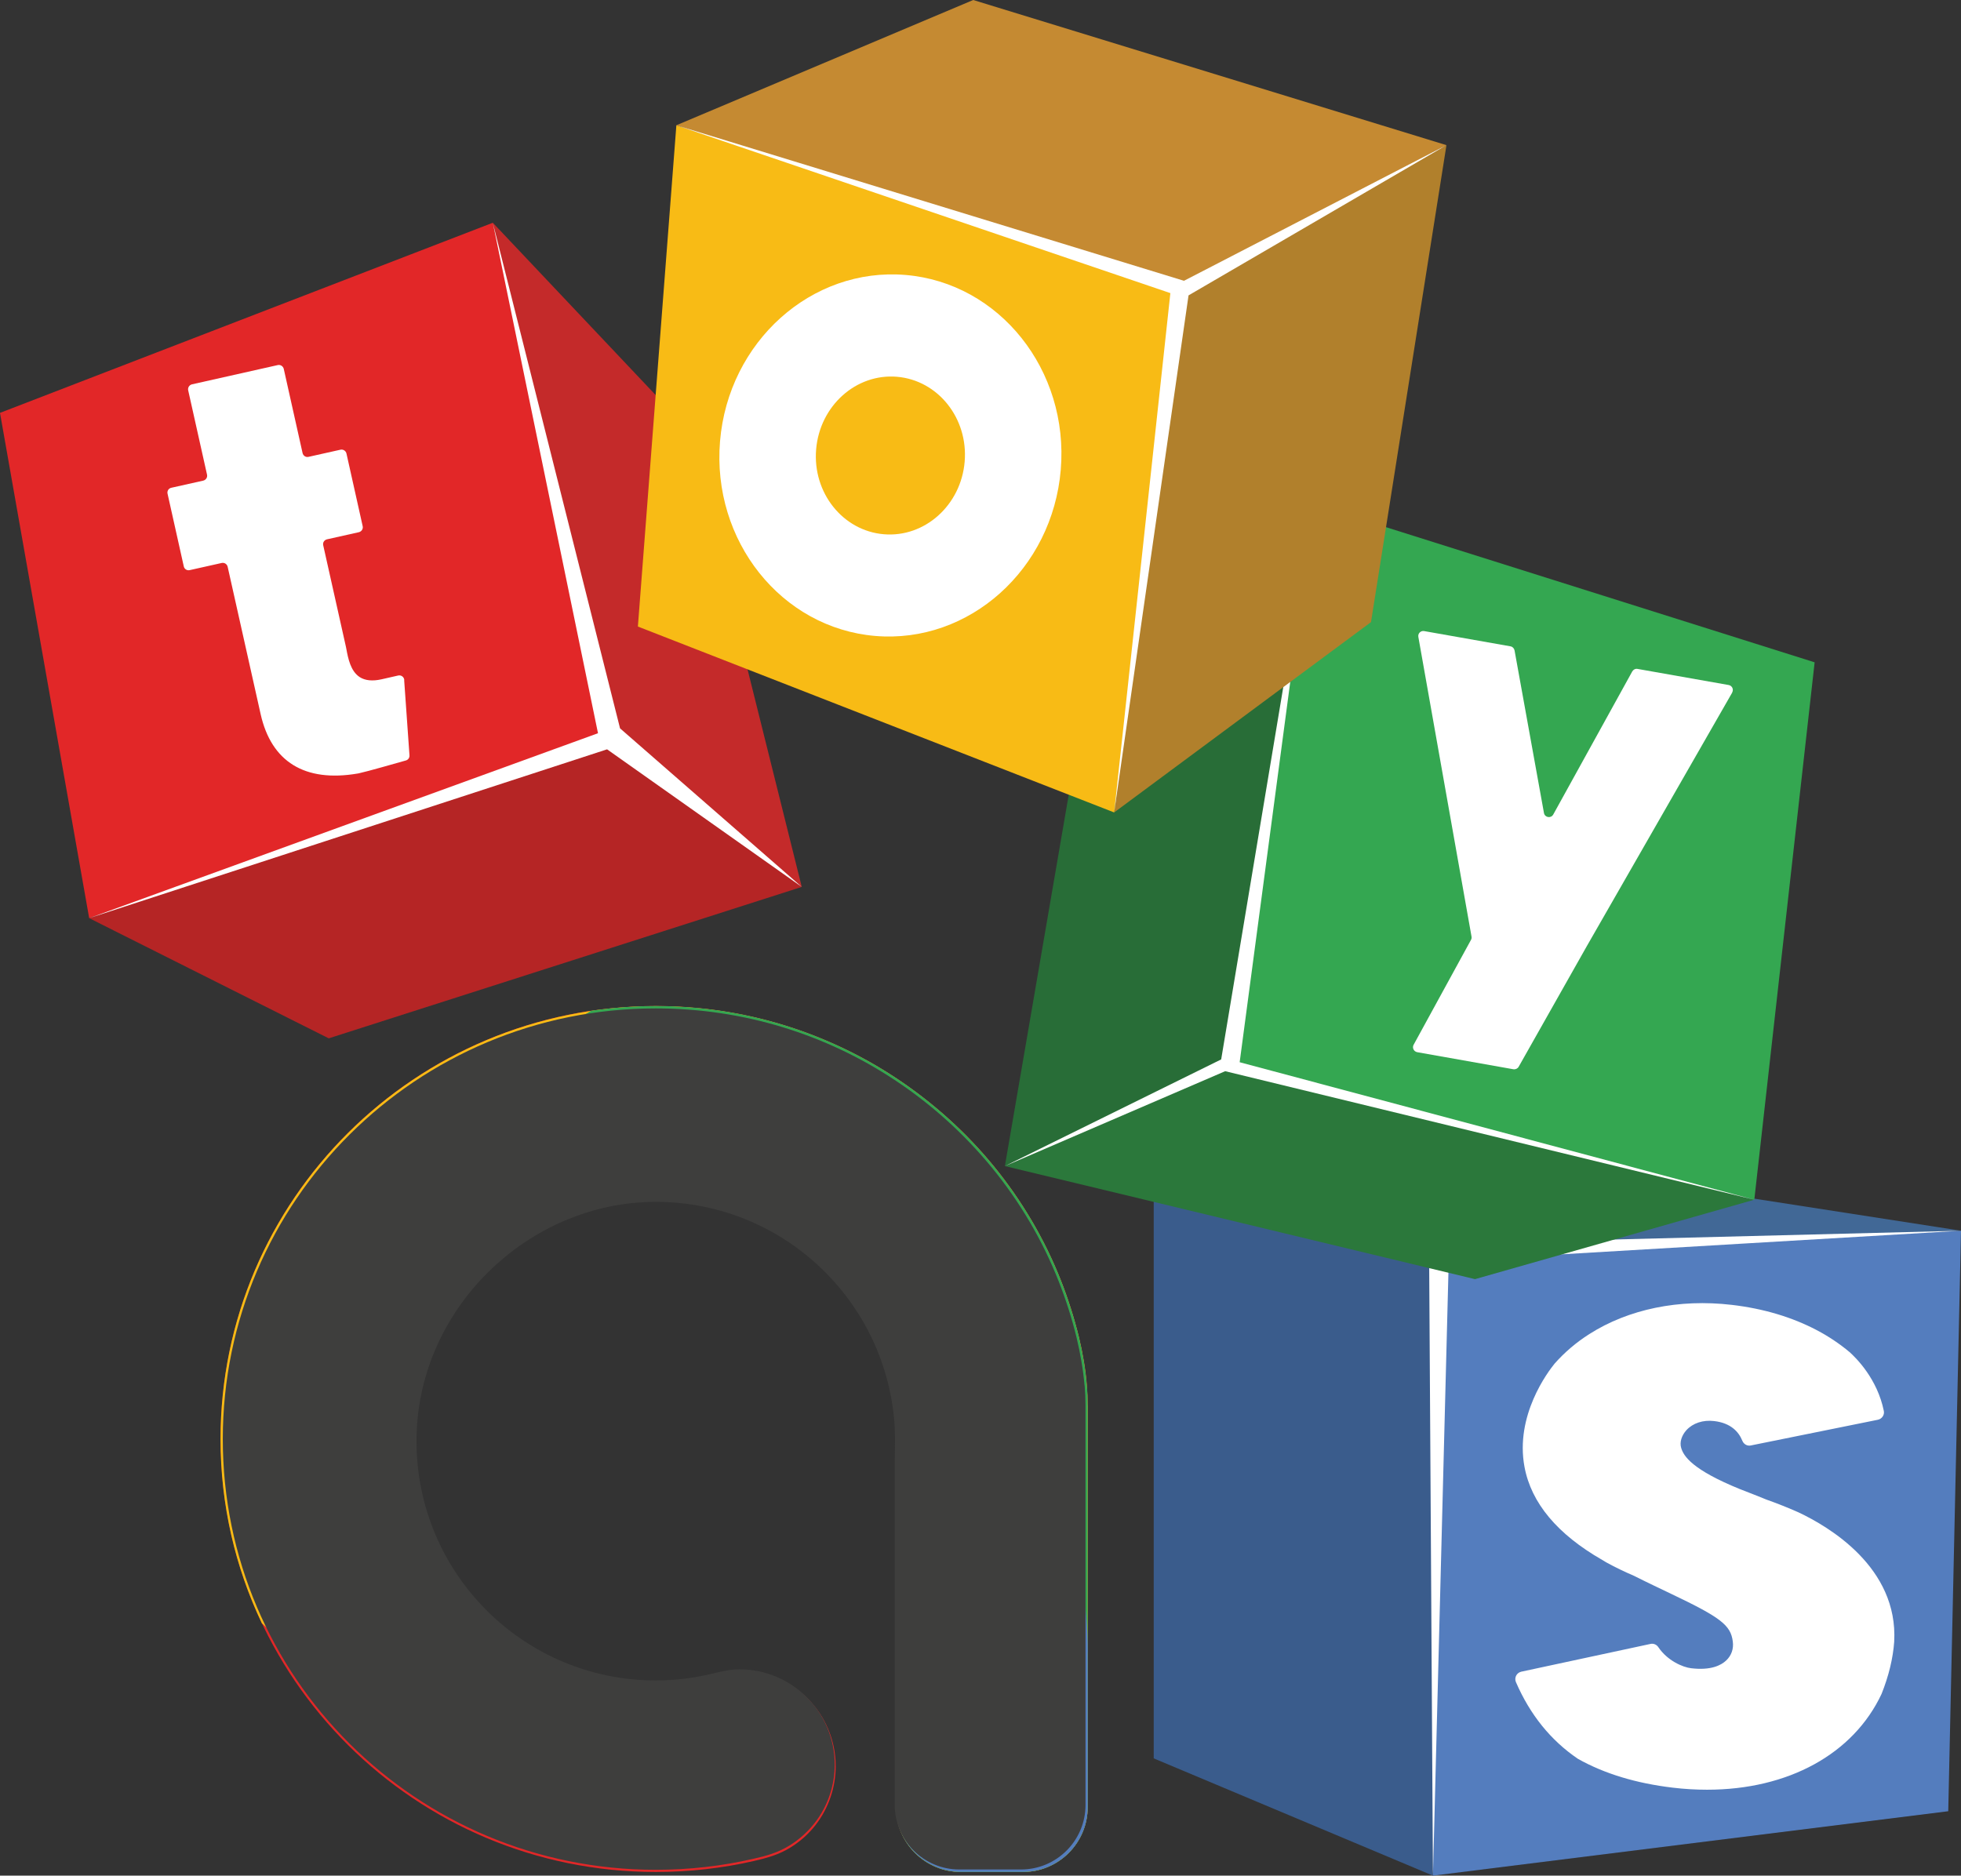
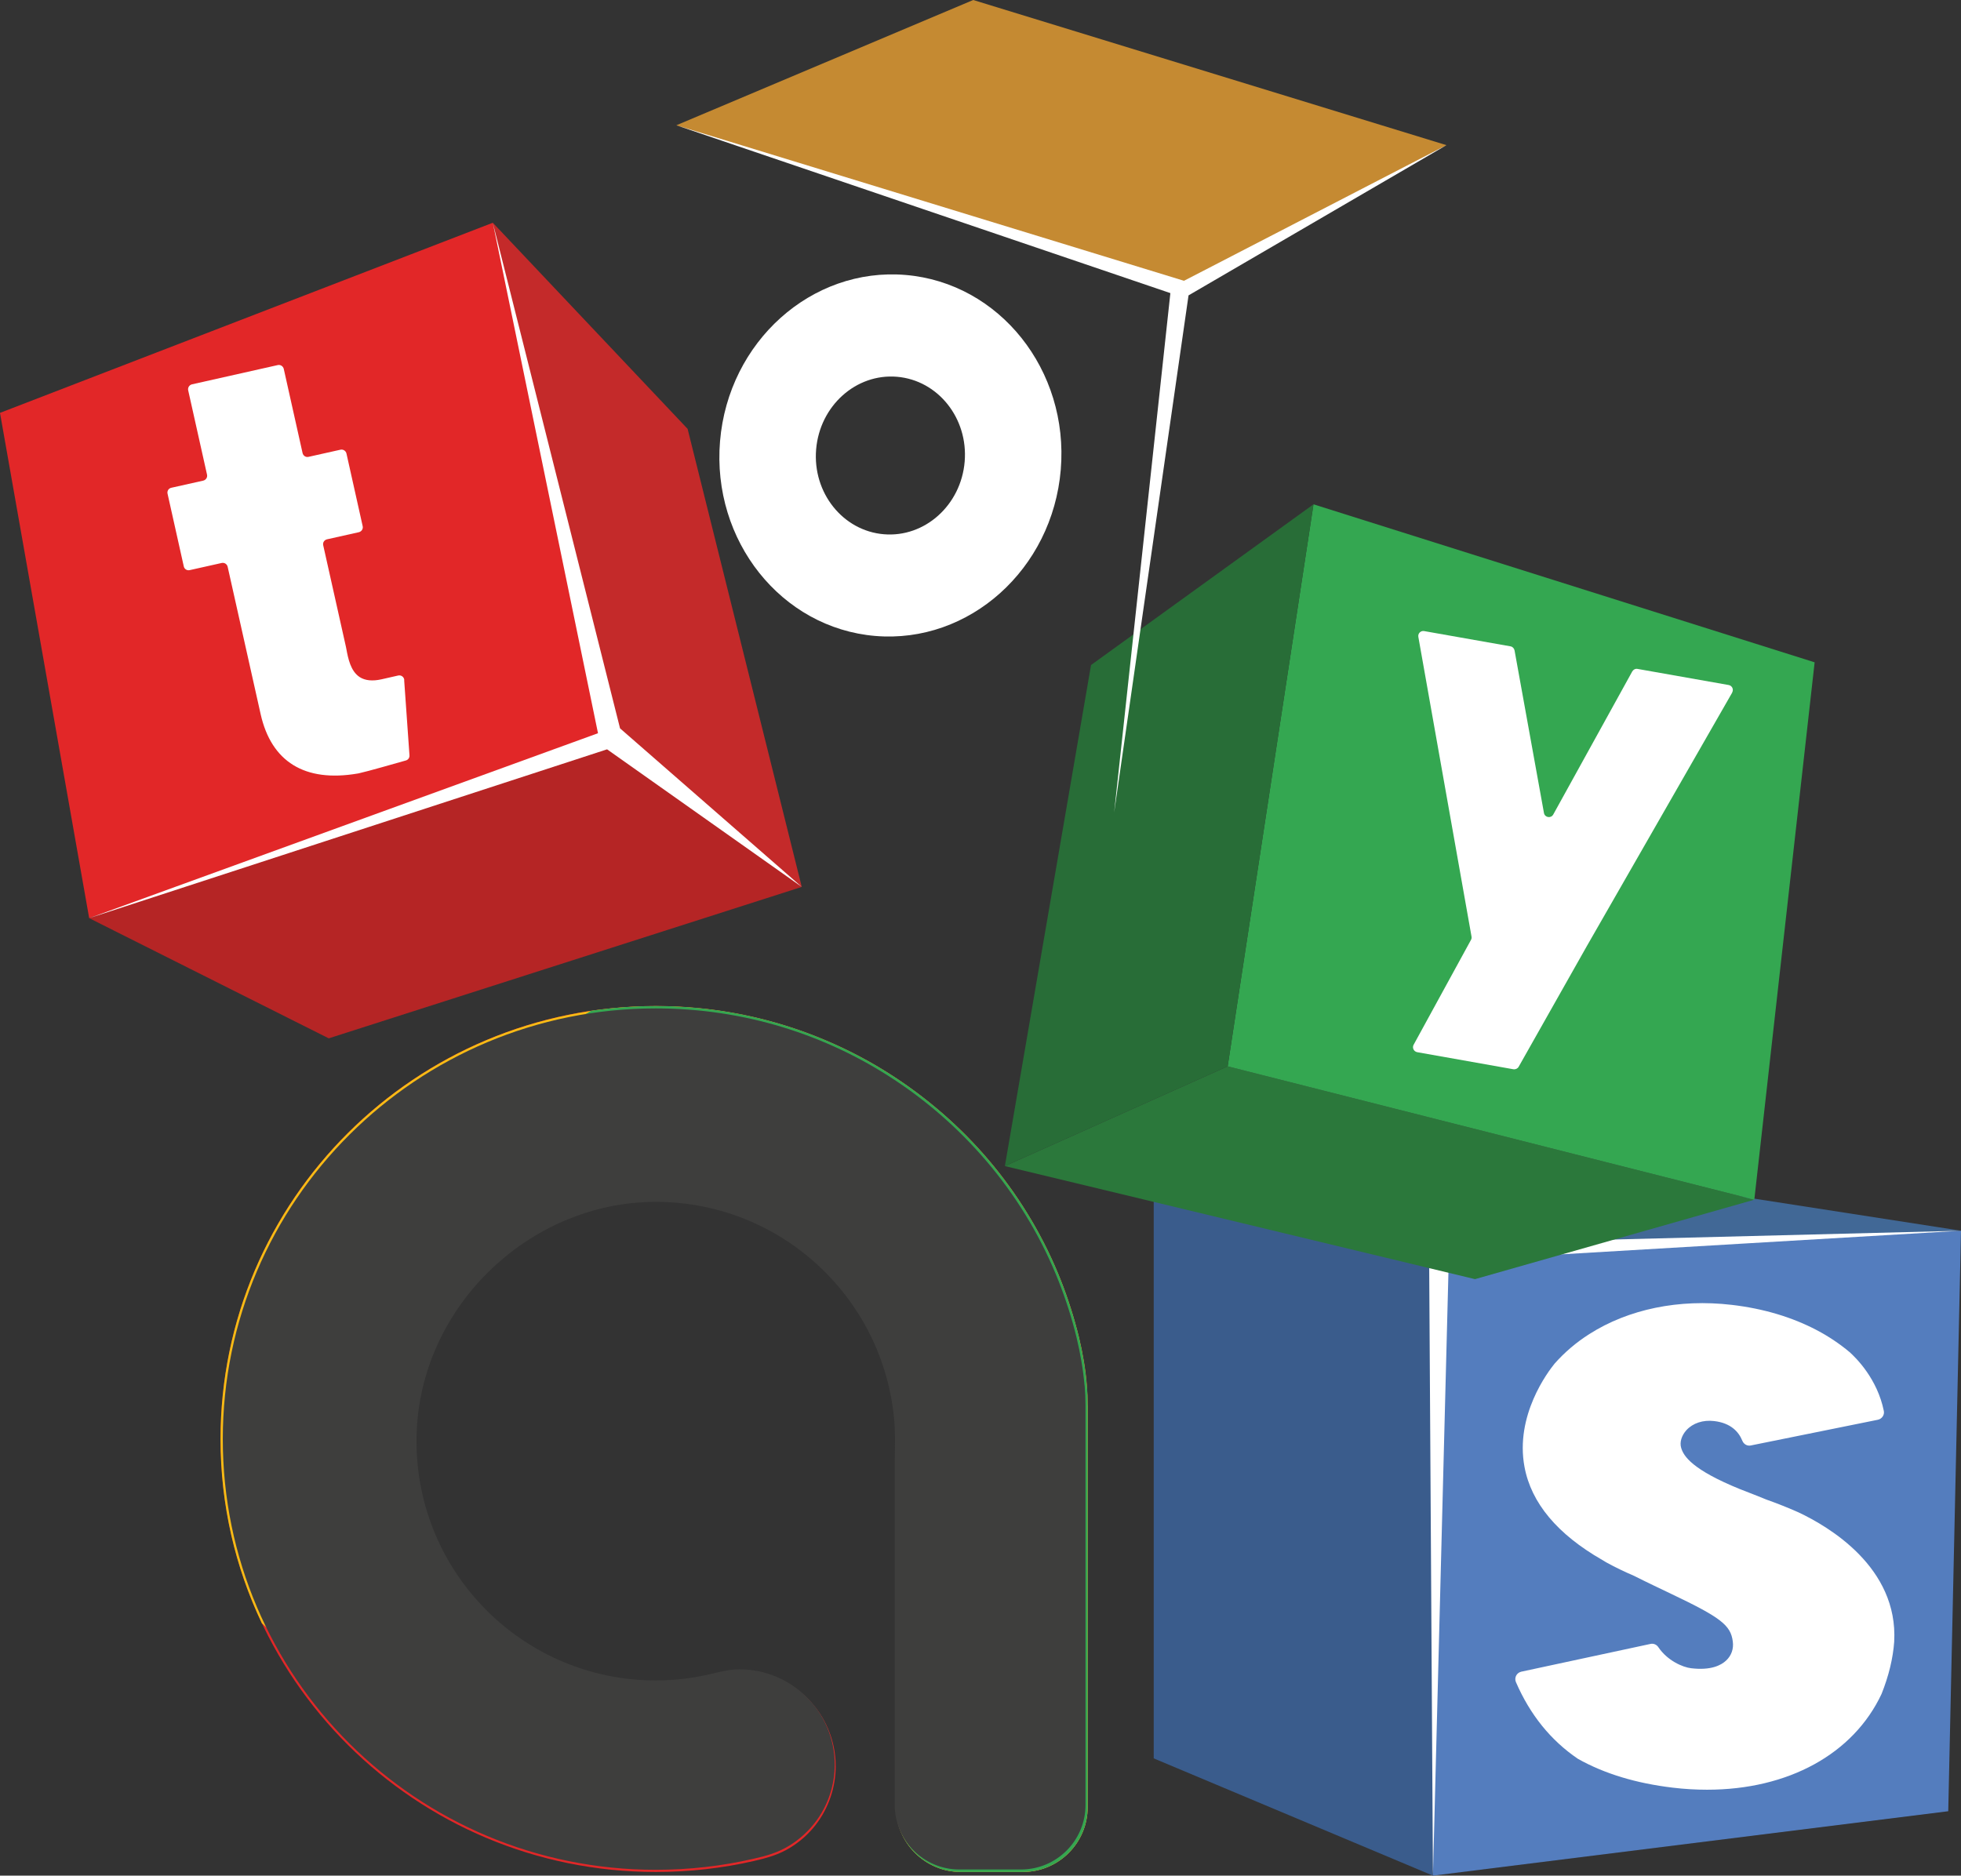
<svg xmlns="http://www.w3.org/2000/svg" viewBox="0 0 181.41 173.54" data-name="Layer 2" id="Layer_2">
  <rect x="0" y="0" width="181.41" height="173.54" fill="#333333" stroke="none" />
  <defs>
    <style>
      .cls-1 {
        fill: #286d37;
      }

      .cls-2 {
        fill: #3a5c8c;
      }

      .cls-3 {
        fill: #3e3e3d;
      }

      .cls-4 {
        fill: #b1802c;
      }

      .cls-5 {
        fill: #b52525;
      }

      .cls-6 {
        fill: #2b783b;
      }

      .cls-7 {
        fill: #fff;
      }

      .cls-8 {
        fill: #416896;
      }

      .cls-9 {
        fill: #f8bb15;
      }

      .cls-10 {
        fill: #c42a2a;
      }

      .cls-11 {
        fill: #e22728;
      }

      .cls-12 {
        fill: #34a751;
      }

      .cls-13 {
        fill: #547dbe;
      }

      .cls-14 {
        fill: #c58a32;
      }
    </style>
  </defs>
  <g data-name="Layer 1" id="Layer_1-2">
    <g>
      <g>
        <g>
          <g>
            <g>
              <polygon points="45.59 20.61 56.87 68.37 74.17 82.06 63.61 39.68 45.59 20.61" class="cls-10" />
              <polygon points="0 38.2 45.59 20.61 56.87 68.37 8.25 84.95 0 38.2" class="cls-11" />
              <polygon points="74.17 82.06 56.87 68.37 8.25 84.95 30.41 96.07 74.17 82.06" class="cls-5" />
            </g>
            <polygon points="8.25 84.95 56.16 69.33 74.17 82.06 57.36 67.39 45.59 20.61 55.32 67.84 8.25 84.95" class="cls-7" />
            <path d="M37.39,62.94l.49,6.94c.02.22-.12.42-.33.48-.96.27-3.53,1.01-4.32,1.18-.06.01-.11.03-.15.03-4.88.83-7.98-1.08-8.97-5.5l-3.05-13.63c-.06-.25-.3-.41-.56-.35l-2.95.66c-.25.06-.5-.1-.55-.35l-1.5-6.72c-.06-.25.1-.5.35-.55l2.95-.66c.25-.06.41-.3.35-.56l-1.74-7.79c-.06-.25.1-.5.35-.56l7.93-1.78c.25-.06.5.1.56.35l1.74,7.79c.06.25.3.41.55.35l2.95-.66c.25-.06.5.1.56.35l1.5,6.72c.06.25-.1.5-.35.56l-2.95.66c-.25.06-.41.3-.35.55.53,2.36,2.09,9.32,2.1,9.39l.04.2c.16.87.39,2.06,1.24,2.61.5.32,1.18.39,2.02.2l1.54-.35c.28-.06.54.14.56.42Z" class="cls-7" />
          </g>
          <g>
            <g>
              <polygon points="132.56 173.54 133.2 116.05 181.41 113.87 180.23 167.58 132.56 173.54" class="cls-13" />
              <polygon points="106.73 162.69 132.56 173.54 133.2 116.05 106.73 110.91 106.73 162.69" class="cls-2" />
              <polygon points="181.41 113.87 133.2 116.05 106.73 110.91 151.57 109.24 181.41 113.87" class="cls-8" />
            </g>
            <polygon points="132.56 173.54 134.02 116.67 181.41 113.87 133.95 115.07 106.73 110.91 132.21 116.64 132.56 173.54" class="cls-7" />
            <path d="M175.23,151.9c-.11,1.53-.5,3.15-1.17,4.83-2.61,5.56-8.64,8.86-16.14,8.86-1.03,0-2.1-.06-3.17-.19-3.38-.4-6.33-1.29-8.78-2.67-2.52-1.71-4.43-4.09-5.73-7.09-.18-.41.06-.87.49-.97l11.96-2.57c.28-.06.56.06.72.3.84,1.25,2.26,1.86,3.03,1.95,1.83.22,2.78-.27,3.25-.72.48-.45.7-1.07.61-1.75-.19-1.51-1.1-2.22-5.72-4.42l-.06-.03c-.92-.44-2.07-.98-3.34-1.62-.88-.38-1.74-.79-2.54-1.23l-.07-.04c-.11-.07-.23-.14-.35-.21-4.15-2.38-6.57-5.27-7.19-8.61-.89-4.76,2.17-8.8,2.79-9.56.93-1.05,2-1.96,3.21-2.73,3.63-2.31,8.3-3.27,13.17-2.7,2.92.34,5.57,1.13,7.87,2.34,1.1.58,2.11,1.26,3.02,2.02.63.56,2.58,2.49,3.18,5.45.08.37-.17.74-.55.82l-11.76,2.38c-.33.07-.65-.12-.78-.44-.33-.82-1.06-1.64-2.61-1.82-1.03-.12-1.96.19-2.56.84-.45.5-.64,1.12-.49,1.63.22.78,1.03,2.03,5.42,3.82.88.34,1.67.65,2.48.98,1.02.36,2.01.76,2.94,1.17h0c2.79,1.31,9.25,5.09,8.87,11.97Z" class="cls-7" />
          </g>
          <g>
            <g>
              <polygon points="162.29 111 113.57 98.66 92.96 107.89 136.45 118.35 162.29 111" class="cls-6" />
              <polygon points="167.87 61.28 162.29 111 113.57 98.66 121.51 46.66 167.87 61.28" class="cls-12" />
              <polygon points="92.96 107.89 113.57 98.66 121.51 46.66 100.93 61.53 92.96 107.89" class="cls-1" />
            </g>
-             <polygon points="92.96 107.89 113.34 99.11 162.29 111 114.68 98.28 121.59 46.32 112.97 98.02 92.96 107.89" class="cls-7" />
            <path d="M160.25,64.07l-13.45,23.46-6.31,11.17c-.1.17-.29.26-.49.23l-8.9-1.58c-.31-.06-.48-.4-.33-.68l5.31-9.71c.05-.09.07-.2.05-.3l-4.92-27.73c-.06-.32.22-.6.54-.54l7.98,1.41c.19.03.34.18.38.38l2.72,15.04c.08.43.65.52.86.14l7.31-13.24c.1-.17.29-.27.49-.23l8.43,1.49c.32.06.48.41.32.69Z" class="cls-7" />
          </g>
          <g>
            <g>
-               <polygon points="103.07 75.17 109.18 26.66 133.81 13.43 126.83 57.56 103.07 75.17" class="cls-4" />
-               <polygon points="62.57 11.59 109.18 26.66 103.07 75.17 59.01 57.97 62.57 11.59" class="cls-9" />
              <polygon points="62.57 11.59 109.18 26.66 133.81 13.43 90.03 0 62.57 11.59" class="cls-14" />
            </g>
            <polygon points="103.07 75.17 109.95 27.33 133.81 13.43 109.53 25.98 62.57 11.59 108.27 27.12 103.07 75.17" class="cls-7" />
            <path d="M98.13,43.46c-.77,9.21-8.47,16.11-17.16,15.38-8.69-.73-15.13-8.81-14.36-18.02s8.47-16.11,17.16-15.38,15.13,8.81,14.36,18.02ZM89.24,42.72c.34-4.02-2.47-7.54-6.26-7.86-3.79-.32-7.14,2.69-7.48,6.71-.34,4.02,2.47,7.54,6.26,7.86,3.79.32,7.14-2.69,7.48-6.71Z" class="cls-7" />
          </g>
        </g>
        <g>
          <g>
            <path d="M100.54,128.16c.05.62.08,1.24.08,1.86v37.17c0,3.31-2.68,6-6,6h-5.74c-3.28,0-5.96-2.66-6-5.94v-30.4c0-.96,0-1.92.02-2.87.01-.64.01-1.29-.02-1.93-.67-11.69-10.36-20.97-22.22-20.97s-22.25,9.96-22.25,22.25,9.96,22.25,22.25,22.25c1.67,0,3.29-.19,4.86-.54.98-.22,1.9-.49,2.92-.49,4.89,0,8.87,3.98,8.87,8.87,0,1.95-.66,3.88-1.85,5.42-.66.85-1.47,1.57-2.39,2.13-1.03.63-2.13.94-3.31,1.21-2.92.67-5.96,1.02-9.09,1.02-22.23,0-40.26-17.94-40.26-40.06s18.03-40.06,40.26-40.06c8.22,0,15.85,2.45,22.22,6.66,3.39,2.25,6.45,4.98,9.03,8.13s4.71,6.76,6.22,10.58c.68,1.71,1.23,3.46,1.67,5.25.36,1.47.62,2.96.74,4.46Z" class="cls-11" />
            <path d="M100.62,130.03v37.17c0,3.31-2.68,6-6,6h-5.74c-3.28,0-5.96-2.66-6-5.94v-30.41c0-.95,0-1.92.02-2.87.01-.65.01-1.28-.02-1.93-.67-11.69-10.36-20.97-22.22-20.97s-22.25,9.96-22.25,22.25,9.96,22.25,22.25,22.25c1.67,0,3.29-.19,4.86-.54.98-.22,1.91-.49,2.92-.49.71,0,1.39.08,2.03.24-5.83,3.74-12.77,5.92-20.22,5.92-10.11,0-19.3-4.01-26.03-10.53-2.46-5.18-3.82-10.94-3.82-17.03,0-22.12,18.03-40.06,40.26-40.06,5.52,0,10.77,1.11,15.55,3.11,2.34.98,4.58,2.16,6.67,3.55,3.4,2.25,6.45,4.99,9.02,8.13,2.61,3.19,4.72,6.76,6.23,10.59.67,1.71,1.23,3.46,1.67,5.25.35,1.47.61,2.95.73,4.46.06.62.08,1.25.08,1.87Z" class="cls-9" />
            <path d="M100.62,130.03v37.17c0,3.31-2.68,6-6,6h-5.74c-3.28,0-5.96-2.66-6-5.94v-30.41c0-.95,0-1.92.02-2.87.01-.65.01-1.28-.02-1.93-.67-11.69-10.36-20.97-22.22-20.97s-22.25,9.96-22.25,22.25c0,3.32.73,6.46,2.05,9.29-2.59-5.08-4.03-10.83-4.03-16.91,0-13.67,7.33-25.64,18.25-32.19,1.95-.28,3.95-.44,5.99-.44,8.22,0,15.85,2.45,22.22,6.66,3.4,2.25,6.45,4.99,9.02,8.13,2.61,3.19,4.72,6.76,6.23,10.59.67,1.71,1.23,3.46,1.67,5.25.35,1.47.61,2.95.73,4.46.06.62.08,1.25.08,1.87Z" class="cls-12" />
-             <path d="M100.62,152.88v14.32c0,3.14-2.42,5.73-5.5,5.97-.16.01-.33.02-.49.02h-5.74c-3.28,0-5.96-2.66-6-5.94v-30.41c0-.95,0-1.92.02-2.87.01-.65.01-1.28-.02-1.93-.32-5.47-2.61-10.42-6.17-14.13,13.98,5.43,23.91,19.03,23.91,34.96Z" class="cls-13" />
          </g>
          <g>
            <path d="M73.38,163.96c0,1.15-.94,2.09-2.09,2.09-.41,0-.79-.12-1.12-.33-4.38,2.82-9.57,4.46-15.15,4.46-2.59,0-5.1-.35-7.48-1.02,1.72.33,3.48.51,5.29.51,6.13,0,11.8-1.96,16.41-5.32-.04-.13-.05-.26-.05-.39,0-1.15.94-2.09,2.09-2.09.27,0,.54.06.78.15.6.24,1.06.75,1.22,1.38.07.18.09.36.09.56Z" class="cls-7" />
            <circle r="1.13" cy="163.99" cx="71.26" class="cls-11" />
          </g>
        </g>
      </g>
      <path d="M100.34,128.19c.05.62.08,1.23.08,1.85v36.96c0,3.29-2.67,5.97-5.97,5.97h-5.71c-3.26,0-5.93-2.64-5.97-5.91v-30.22c0-.95,0-1.91.02-2.86.01-.64.01-1.28-.02-1.92-.67-11.63-10.31-20.86-22.1-20.86s-22.14,9.91-22.14,22.14,9.91,22.14,22.14,22.14c1.66,0,3.28-.19,4.83-.54.98-.22,1.89-.49,2.9-.49,4.87,0,8.82,3.95,8.82,8.82,0,1.94-.65,3.86-1.85,5.39-.65.84-1.46,1.56-2.38,2.12-1.03.63-2.11.94-3.29,1.2-2.9.67-5.93,1.02-9.04,1.02-22.12,0-40.05-17.84-40.05-39.85s17.94-39.85,40.05-39.85c8.18,0,15.77,2.43,22.1,6.62,3.38,2.23,6.41,4.96,8.98,8.09,2.59,3.16,4.69,6.72,6.19,10.52.67,1.7,1.23,3.45,1.66,5.22.35,1.46.61,2.94.74,4.44Z" class="cls-3" />
    </g>
  </g>
</svg>